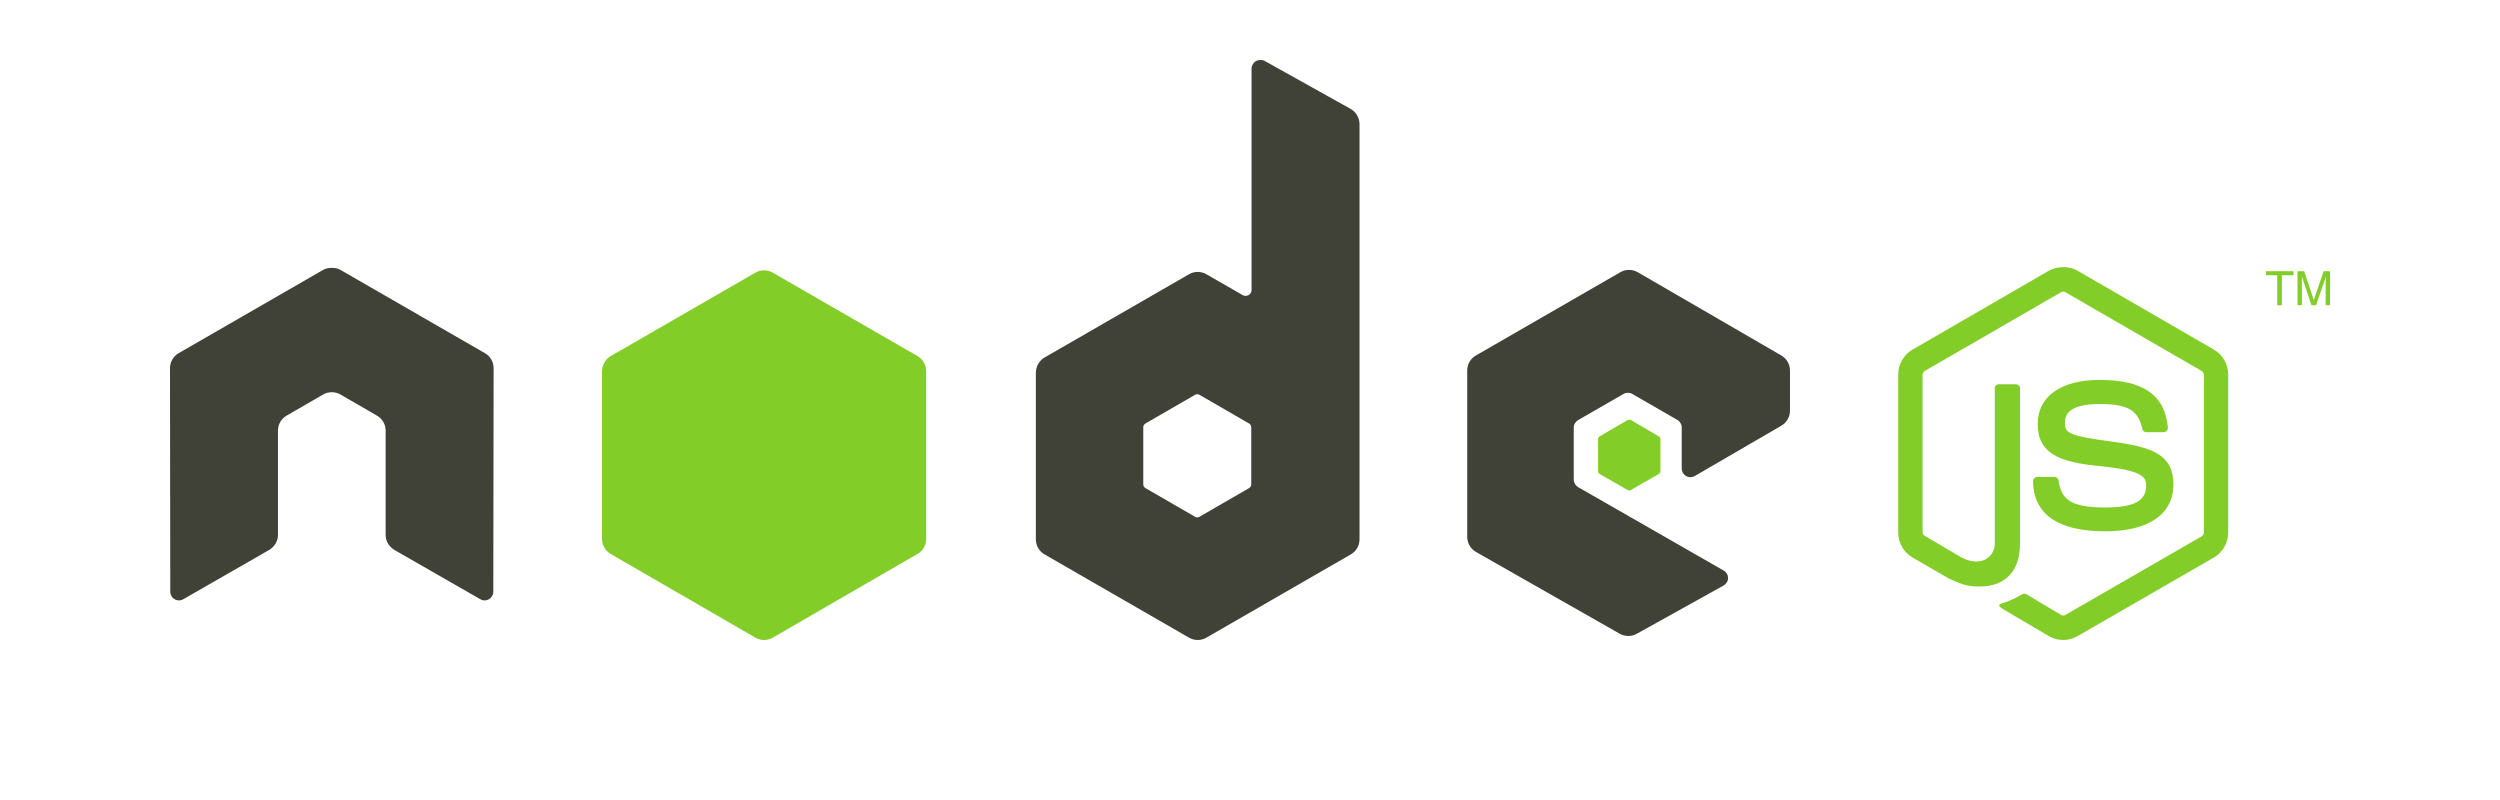
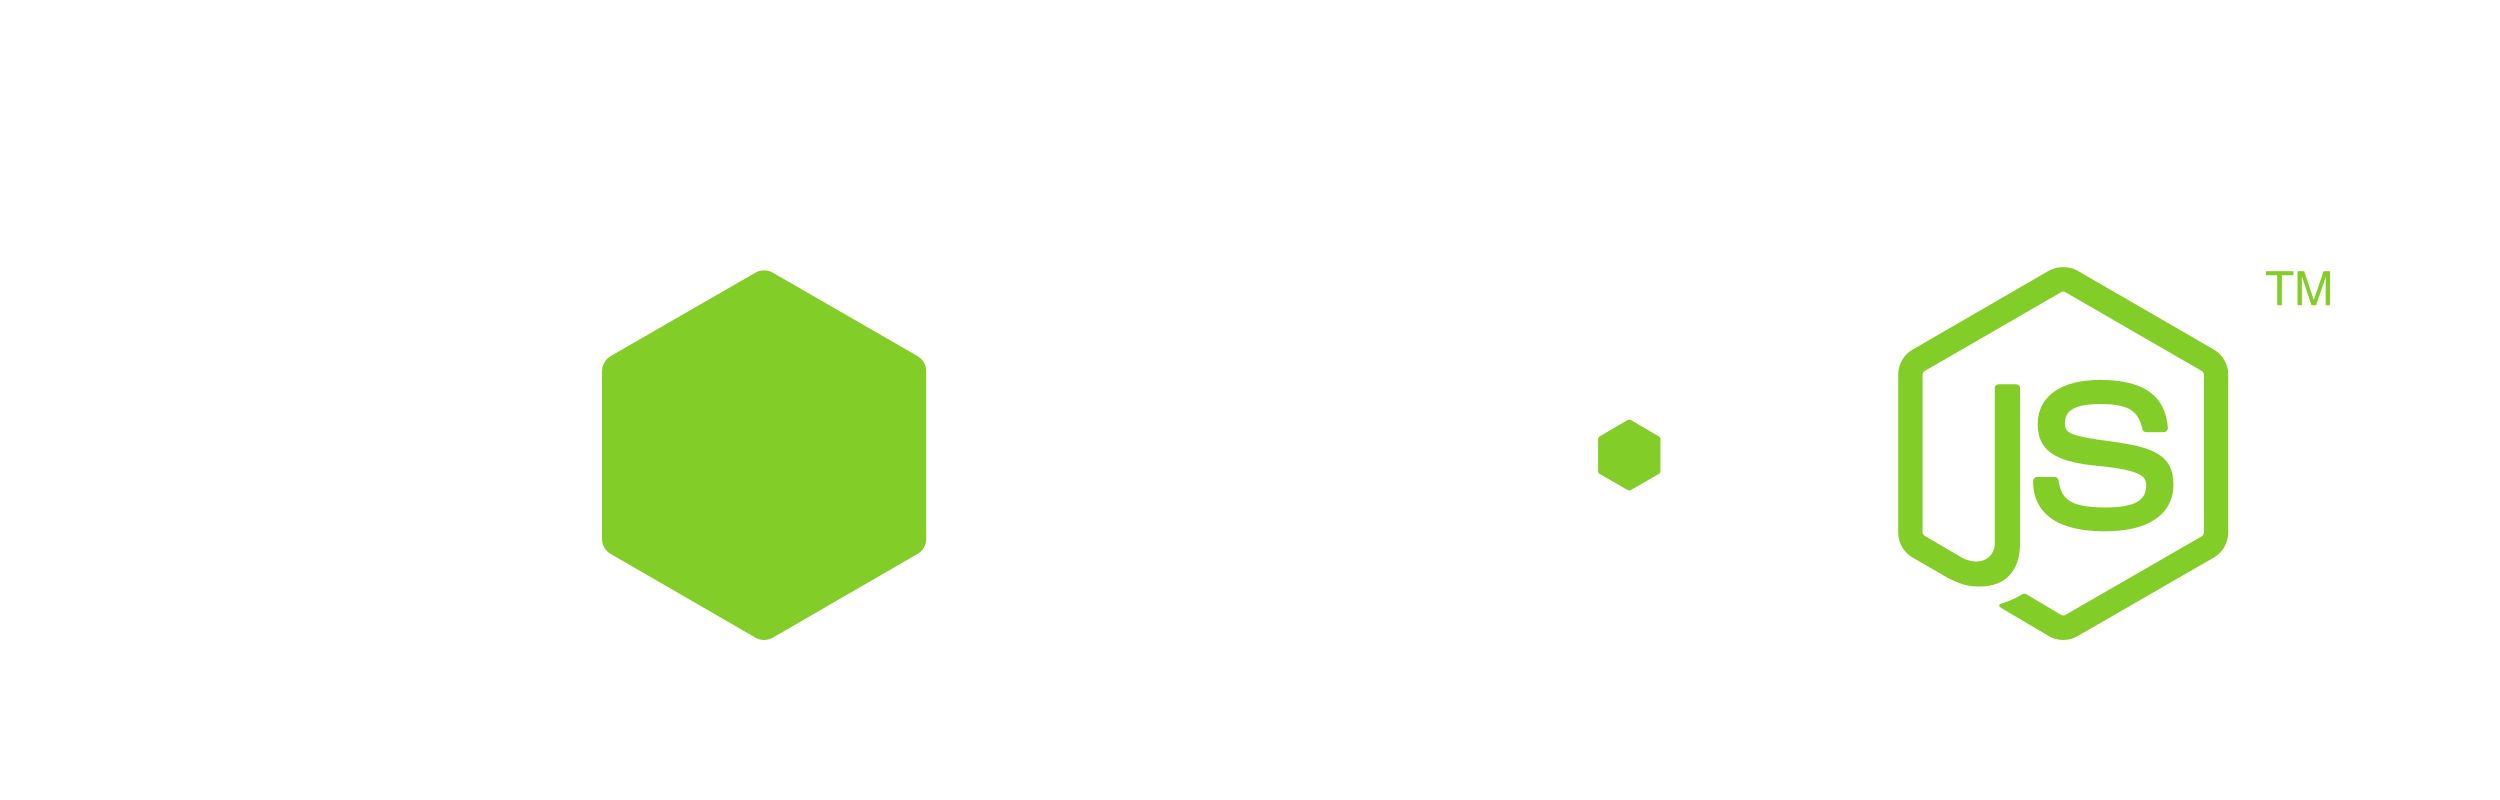
<svg xmlns="http://www.w3.org/2000/svg" width="250" height="80" viewBox="0 0 250 80">
  <title>node</title>
  <desc>Created with Sketch.</desc>
  <g fill-rule="nonzero" fill="none">
-     <path d="M126.023 6c-.149.002-.301.038-.434.116-.267.156-.434.443-.434.752v22.118c0 .217-.101.411-.29.52-.189.109-.419.109-.608 0l-3.619-2.082c-.539-.31-1.198-.31-1.737 0l-14.446 8.327c-.54.311-.868.91-.868 1.532v16.653c0 .622.329 1.192.868 1.503l14.446 8.327c.54.311 1.197.311 1.737 0l14.446-8.327c.54-.312.868-.881.868-1.503v-41.518c0-.632-.345-1.224-.897-1.532l-8.598-4.799c-.135-.075-.285-.088-.434-.087zm-92.928 20.788c-.275.011-.534.059-.782.202l-14.446 8.327c-.538.311-.868.877-.868 1.503l.029 22.349c0 .311.161.6.434.752.268.16.601.16.868 0l8.569-4.915c.543-.322.897-.882.897-1.503v-10.437c0-.623.328-1.194.868-1.503l3.648-2.111c.272-.157.565-.231.868-.231.298 0 .604.074.868.231l3.648 2.111c.54.31.868.881.868 1.503v10.437c0 .621.358 1.185.897 1.503l8.569 4.915c.269.16.601.16.868 0 .266-.152.434-.441.434-.752l.029-22.349c0-.627-.326-1.193-.868-1.503l-14.446-8.327c-.244-.143-.504-.191-.782-.202h-.174.001zm129.809.202c-.302 0-.597.076-.868.231l-14.446 8.327c-.54.311-.868.881-.868 1.503v16.653c0 .626.353 1.194.897 1.503l14.33 8.153c.529.302 1.175.324 1.708.029l8.685-4.828c.276-.153.462-.438.463-.752.002-.314-.162-.596-.434-.752l-14.533-8.327c-.272-.155-.463-.469-.463-.781v-5.204c0-.311.194-.596.463-.752l4.516-2.602c.269-.155.599-.155.868 0l4.516 2.602c.27.155.434.441.434.752v4.106c0 .311.164.596.434.752.271.156.599.156.868 0l8.656-5.031c.537-.312.868-.883.868-1.503v-4.019c0-.621-.33-1.192-.868-1.503l-14.359-8.327c-.27-.156-.567-.231-.868-.231h.001zm-43.193 12.432c.075 0 .164.019.232.057l4.95 2.862c.134.078.232.221.232.376v5.725c0 .155-.096.299-.232.376l-4.95 2.862c-.135.077-.299.077-.434 0l-4.95-2.862c-.135-.078-.232-.221-.232-.376v-5.725c0-.155.097-.298.232-.376l4.95-2.862c.068-.039.127-.057.203-.057z" fill="#404137" />
    <path d="M206.322 26.715c-.502 0-.99.104-1.421.349l-13.658 7.904c-.884.51-1.421 1.474-1.421 2.499v15.78c0 1.025.537 1.988 1.421 2.499l3.567 2.063c1.733.856 2.372.843 3.161.843 2.566 0 4.031-1.56 4.031-4.272v-15.576c0-.22-.19-.378-.406-.378h-1.711c-.219 0-.406.158-.406.378v15.576c0 1.202-1.249 2.411-3.277 1.395l-3.712-2.179c-.131-.071-.232-.198-.232-.349v-15.78c0-.15.1-.302.232-.378l13.629-7.875c.128-.073.279-.073.406 0l13.629 7.875c.13.078.232.223.232.378v15.78c0 .151-.075.305-.203.378l-13.658 7.875c-.117.07-.278.07-.406 0l-3.509-2.092c-.104-.061-.247-.057-.348 0-.969.55-1.15.614-2.059.93-.224.078-.564.2.116.581l4.582 2.702c.436.253.922.378 1.421.378.506 0 .985-.125 1.421-.378l13.658-7.875c.884-.515 1.421-1.474 1.421-2.499v-15.78c0-1.025-.537-1.987-1.421-2.499l-13.658-7.904c-.428-.245-.919-.349-1.421-.349zm-129.912.32c-.301 0-.6.076-.87.232l-14.47 8.34c-.541.312-.87.915-.87 1.54v16.738c0 .626.329 1.198.87 1.511l14.47 8.369c.541.313 1.199.313 1.74 0l14.47-8.369c.54-.313.87-.885.87-1.511v-16.738c0-.626-.329-1.228-.87-1.54l-14.47-8.34c-.27-.156-.568-.232-.87-.232zm150.182.087v.407h1.131v2.993h.464v-2.993h1.16v-.407h-2.755zm3.161 0v3.4h.435v-2.877l.957 2.877h.464l.986-2.877-.029.523v2.354h.435v-3.4h-.638l-.986 2.877-.957-2.877h-.667zm-19.777 10.868c-3.889 0-6.206 1.659-6.206 4.417 0 2.992 2.299 3.814 6.031 4.185 4.466.438 4.814 1.095 4.814 1.976 0 1.528-1.216 2.179-4.089 2.179-3.61 0-4.403-.903-4.669-2.702-.031-.193-.18-.349-.377-.349h-1.769c-.218 0-.406.188-.406.407 0 2.303 1.25 5.027 7.221 5.027 4.322 0 6.815-1.7 6.815-4.679 0-2.953-2.014-3.745-6.206-4.301-4.236-.562-4.64-.837-4.64-1.831 0-.821.342-1.918 3.48-1.918 2.802 0 3.838.606 4.263 2.499.037.178.194.32.377.32h1.769c.109 0 .215-.067.29-.145.074-.084.127-.178.116-.29-.274-3.261-2.444-4.795-6.815-4.795zm-47.035 3.981l-.174.029-2.784 1.627c-.104.059-.174.17-.174.291v3.197c0 .12.07.231.174.291l2.784 1.598c.104.06.216.06.319 0l2.784-1.598c.103-.059.174-.17.174-.291v-3.197c0-.12-.071-.231-.174-.291l-2.784-1.627-.145-.029z" fill="#83CD29" />
  </g>
</svg>